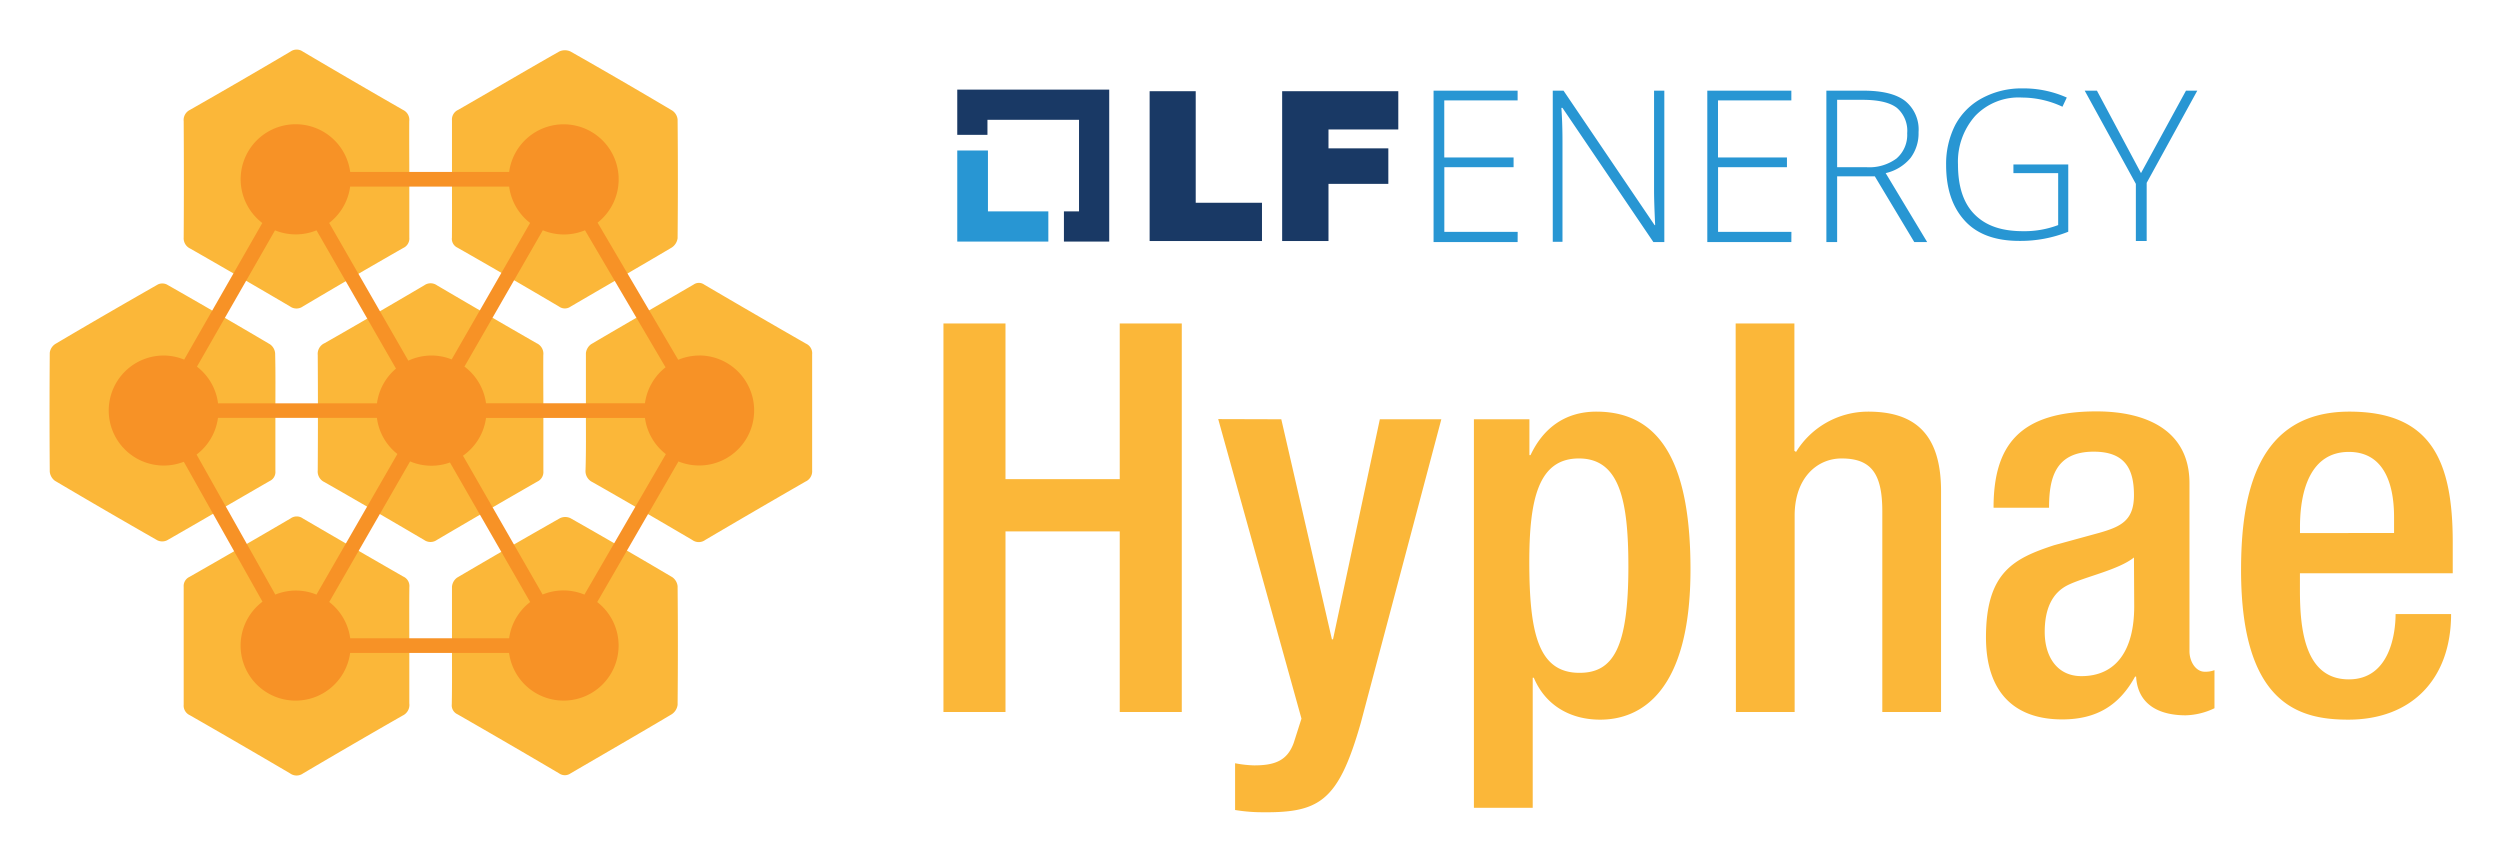
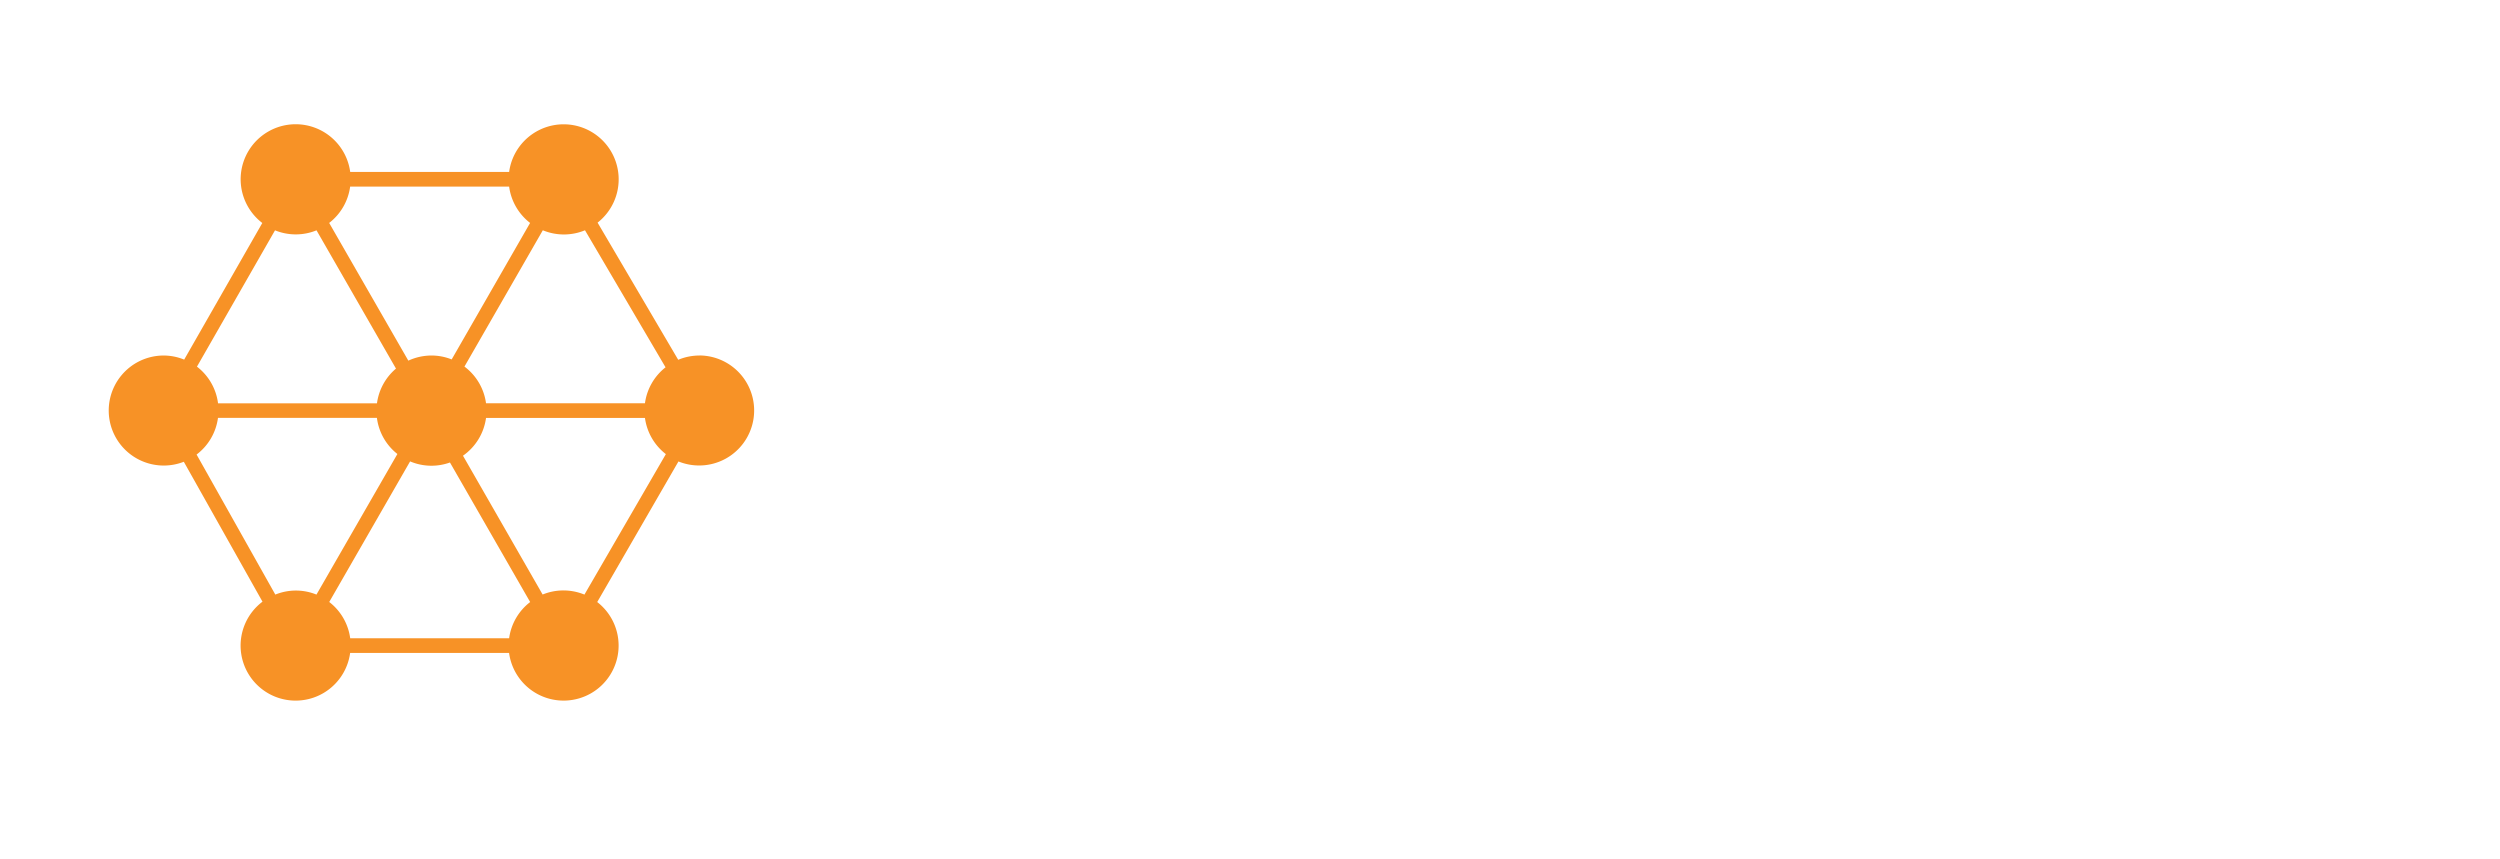
<svg xmlns="http://www.w3.org/2000/svg" role="img" viewBox="-8.12 -8.12 408.98 140.48">
  <title>Hyphae logo</title>
  <defs>
    <style>.cls-1{fill:#2896d3}.cls-3{fill:#fbb739}</style>
  </defs>
-   <path d="M153.5 26.46V16.5h-5.02v14.9h14.9v-4.94h-9.88z" class="cls-1" />
-   <path fill="#193965" d="M173.34 6.54h-24.86v7.4h4.94v-2.46h14.98v14.98h-2.47v4.94h7.41V6.54zm6.61.26h7.54v18.25h10.84v6.26h-18.38V6.8zm21.68 0h19v6.26h-11.42v3.09H219v5.81h-9.79v9.35h-7.58z" />
-   <path d="M240.15 31.48H226.4V6.71h13.75V8.3h-12v9.34h11.34v1.59h-11.33v10.58h12zm23.98 0h-1.77L247.49 9.53h-.18c.18 2.62.18 4.62.18 5.91v16h-1.59V6.71h1.76l14.9 22h.09c-.09-2-.18-4-.18-5.82V6.71h1.68v24.77zm20.8 0h-13.75V6.71h13.75V8.3h-12v9.34h11.28v1.59h-11.27v10.58h12zm7.49-10.75v10.75h-1.76V6.71h6c3.09 0 5.38.53 6.88 1.68a6 6 0 0 1 2.2 5.11 6.72 6.72 0 0 1-1.32 4.23 7.43 7.43 0 0 1-4.06 2.47l6.79 11.28h-2.11l-6.45-10.75zm0-1.5h4.76a7.5 7.5 0 0 0 4.94-1.41 5.09 5.09 0 0 0 1.76-4.14 4.93 4.93 0 0 0-1.68-4.15c-1.14-.88-3-1.32-5.64-1.32h-4.14zm28.74-.44h9.07v11a21 21 0 0 1-8 1.5c-3.87 0-6.87-1.06-8.9-3.27s-3.08-5.2-3.08-9.16a14 14 0 0 1 1.49-6.53 10.69 10.69 0 0 1 4.41-4.4 13.55 13.55 0 0 1 6.61-1.59 17.37 17.37 0 0 1 7.23 1.5l-.71 1.5a15.69 15.69 0 0 0-6.61-1.5 9.81 9.81 0 0 0-7.66 3 11.27 11.27 0 0 0-2.82 7.93c0 3.61.88 6.35 2.73 8.2s4.4 2.73 7.93 2.73a15.51 15.51 0 0 0 5.73-1v-8.5h-7.32v-1.41zm20.97 1.41l7.36-13.49h1.85l-8.28 15.08v9.52h-1.77v-9.35l-8.37-15.25h2z" class="cls-1" />
-   <path d="M146.22 44.8h10.15v25.46h18.69V44.8h10.15v63.56h-10.15V78.81h-18.69v29.55h-10.15zm55.27 15.67l8.28 36h.18l7.66-36h10.06l-13.18 49.68c-3.74 13.09-6.85 14.78-16.73 14.6a27.42 27.42 0 0 1-3.83-.36v-7.65a18.4 18.4 0 0 0 3.11.35c3.3 0 5.43-.71 6.5-3.73l1.25-3.92-13.62-49zm31.51 0h9.08v5.87h.18c2-4.27 5.52-7.12 10.77-7.12 11 0 15.4 9.35 15.4 25.82 0 20.12-8.19 24.57-14.77 24.57-5.17 0-9.08-2.58-10.86-6.86h-.18v21.28H233zm17.27 41.48c5.52 0 8-4.09 8-17.36 0-10.86-1.43-17.71-8.1-17.71s-8.11 6.76-8.11 17c.02 11.48 1.43 18.07 8.21 18.07zm25.55-57.15h9.61v20.83l.27.18a13.84 13.84 0 0 1 11.79-6.59c7.3 0 11.93 3.3 11.93 13v36.14h-9.61V75.51c0-6.23-1.87-8.63-6.68-8.63-3.92 0-7.66 3.11-7.66 9.35v32.13h-9.61zm74.24 53.59c0 1.78 1.07 3.38 2.49 3.38a4.14 4.14 0 0 0 1.6-.26v6.23a11.5 11.5 0 0 1-4.71 1.16c-4.28 0-7.84-1.7-8.11-6.33h-.17c-2.59 4.72-6.32 7-11.93 7-7.66 0-12.46-4.28-12.46-13.44 0-10.69 4.62-12.91 11.12-15.05l7.48-2.05c3.47-1 5.61-2 5.61-6.14 0-4.36-1.51-7.12-6.59-7.12-6.41 0-7.3 4.54-7.3 9.17h-9.08c0-10.15 4.19-15.76 16.83-15.76 8.45 0 15.22 3.3 15.22 11.75zm-9.08-15.31c-2.49 2-7.83 3.11-10.68 4.45s-3.92 4.18-3.92 7.74c0 4 2 7.22 6 7.22 5.79 0 8.64-4.37 8.64-11.4zm27.15 2.58v2.76c0 6.41.8 14.6 8 14.6 6.85 0 7.65-7.83 7.65-10.68h9.08c0 10.59-6.41 17.27-16.82 17.27-7.83 0-17.54-2.32-17.54-24.48 0-12.56 2.67-25.91 17.72-25.91 13.35 0 16.91 8 16.91 21.37v5.07zm15.4-6.59v-2.58c0-6.05-2-10.68-7.39-10.68-6.14 0-8 6.05-8 12.28v1z" class="cls-3" />
-   <path id="_19ltlt" d="M90.24 118.21v-9.71a2.07 2.07 0 0 1 .85-1.46c5.57-3.29 11.18-6.5 16.77-9.76a1.49 1.49 0 0 1 1.72 0q8.31 4.88 16.67 9.67a1.72 1.72 0 0 1 1 1.73v19a1.84 1.84 0 0 1-1.08 1.83q-8.24 4.74-16.42 9.56a1.78 1.78 0 0 1-2.1 0c-5.42-3.18-10.85-6.35-16.32-9.46a2 2 0 0 1-1.15-2c.1-3.19.06-6.29.06-9.4zm-28.89 38.15v9.43a1.92 1.92 0 0 1-1.09 2q-8.18 4.68-16.3 9.47a1.8 1.8 0 0 1-2.1 0q-8.18-4.81-16.42-9.53a1.72 1.72 0 0 1-1-1.72v-19.28a1.64 1.64 0 0 1 .94-1.62q8.3-4.74 16.55-9.57a1.7 1.7 0 0 1 2 0q8.19 4.78 16.43 9.51a1.69 1.69 0 0 1 1 1.72c-.04 3.23-.01 6.4-.01 9.59zm6.98.06v-9.71a2.06 2.06 0 0 1 .83-1.48q8.38-4.93 16.84-9.73a2 2 0 0 1 1.71 0q8.37 4.75 16.66 9.65a2.07 2.07 0 0 1 .87 1.47q.09 9.72 0 19.42a2.18 2.18 0 0 1-1 1.56c-5.48 3.26-11 6.43-16.51 9.65a1.62 1.62 0 0 1-1.87 0q-8.3-4.89-16.65-9.68a1.6 1.6 0 0 1-.91-1.63c.06-3.14.03-6.33.03-9.52zm-28.89-38.33v9.71a1.61 1.61 0 0 1-.93 1.62c-5.61 3.23-11.19 6.5-16.81 9.71a1.83 1.83 0 0 1-1.55 0q-8.43-4.81-16.78-9.75a2.11 2.11 0 0 1-.84-1.5q-.07-9.7 0-19.43a2 2 0 0 1 .91-1.45c5.57-3.3 11.17-6.53 16.79-9.74a1.7 1.7 0 0 1 1.43 0q8.49 4.83 16.91 9.8a2 2 0 0 1 .83 1.46c.08 3.18.04 6.38.04 9.57zM61.35 80v9.58a1.7 1.7 0 0 1-1 1.72q-8.22 4.7-16.41 9.56a1.79 1.79 0 0 1-2.1 0q-8.13-4.78-16.32-9.46a1.86 1.86 0 0 1-1.08-1.83q.06-9.51 0-19a1.84 1.84 0 0 1 1-1.85q8.29-4.72 16.48-9.56a1.73 1.73 0 0 1 2 0q8.19 4.84 16.42 9.56a1.8 1.8 0 0 1 1 1.85c-.02 3.15.01 6.3.01 9.43zm6.98 0v-9.57a1.72 1.72 0 0 1 1-1.72c5.53-3.17 11-6.41 16.56-9.56a2.18 2.18 0 0 1 1.82 0q8.39 4.76 16.66 9.67a2 2 0 0 1 .87 1.46q.09 9.7 0 19.42a2.15 2.15 0 0 1-1 1.55c-5.48 3.25-11 6.42-16.51 9.64a1.61 1.61 0 0 1-1.87 0Q77.58 96 69.22 91.24a1.59 1.59 0 0 1-.9-1.63c.03-3.19.01-6.38.01-9.61zm14.95 38.23v9.57a1.72 1.72 0 0 1-1 1.72q-8.23 4.72-16.42 9.54a1.8 1.8 0 0 1-2.09 0c-5.42-3.18-10.84-6.35-16.3-9.46a1.91 1.91 0 0 1-1.1-1.93q.06-9.44 0-18.87a1.92 1.92 0 0 1 1.12-1.93c5.46-3.11 10.89-6.28 16.3-9.46a1.79 1.79 0 0 1 2.09 0q8.13 4.78 16.3 9.47a1.88 1.88 0 0 1 1.09 1.94c-.02 3.12.01 6.26.01 9.41z" class="cls-3" data-name="19ltlt" transform="translate(-2.51 -58.85)" />
  <path fill="#f79226" d="M106.31 50.04a9 9 0 0 0-3.48.7L89.64 28.3a9 9 0 1 0-14.47-8.29h-26a9 9 0 1 0-14.38 8.35L22.01 50.71a8.91 8.91 0 0 0-3.39-.67 9 9 0 1 0 3.33 17.38l12.87 22.89a9 9 0 1 0 14.34 8.38h26a9 9 0 1 0 14.42-8.32l13.29-23a9 9 0 1 0 3.43-17.34zm-5.55 1.93a9 9 0 0 0-3.37 5.88h-26a9 9 0 0 0-3.53-6l12.82-22.3a9 9 0 0 0 6.9 0zM75.17 96.29h-26a9 9 0 0 0-3.43-5.93l13.23-23a8.93 8.93 0 0 0 6.52.18l13.12 22.83a9 9 0 0 0-3.44 5.92zm-26-73.88h26a9 9 0 0 0 3.43 5.94L65.77 50.68a8.86 8.86 0 0 0-3.3-.64 9.06 9.06 0 0 0-3.79.84L45.73 28.35a9 9 0 0 0 3.43-5.94zm-12.3 7.15a9 9 0 0 0 6.79 0l13 22.62a9 9 0 0 0-3.11 5.68h-26a9 9 0 0 0-3.45-6zM24.04 66.24a9 9 0 0 0 3.5-6h26a8.94 8.94 0 0 0 3.35 5.91l-13.24 23a8.91 8.91 0 0 0-6.73 0zm63.45 22.91a9.12 9.12 0 0 0-3.43-.68 9 9 0 0 0-3.41.67L67.62 66.43a9 9 0 0 0 3.77-6.18h26a9 9 0 0 0 3.42 5.92z" />
</svg>